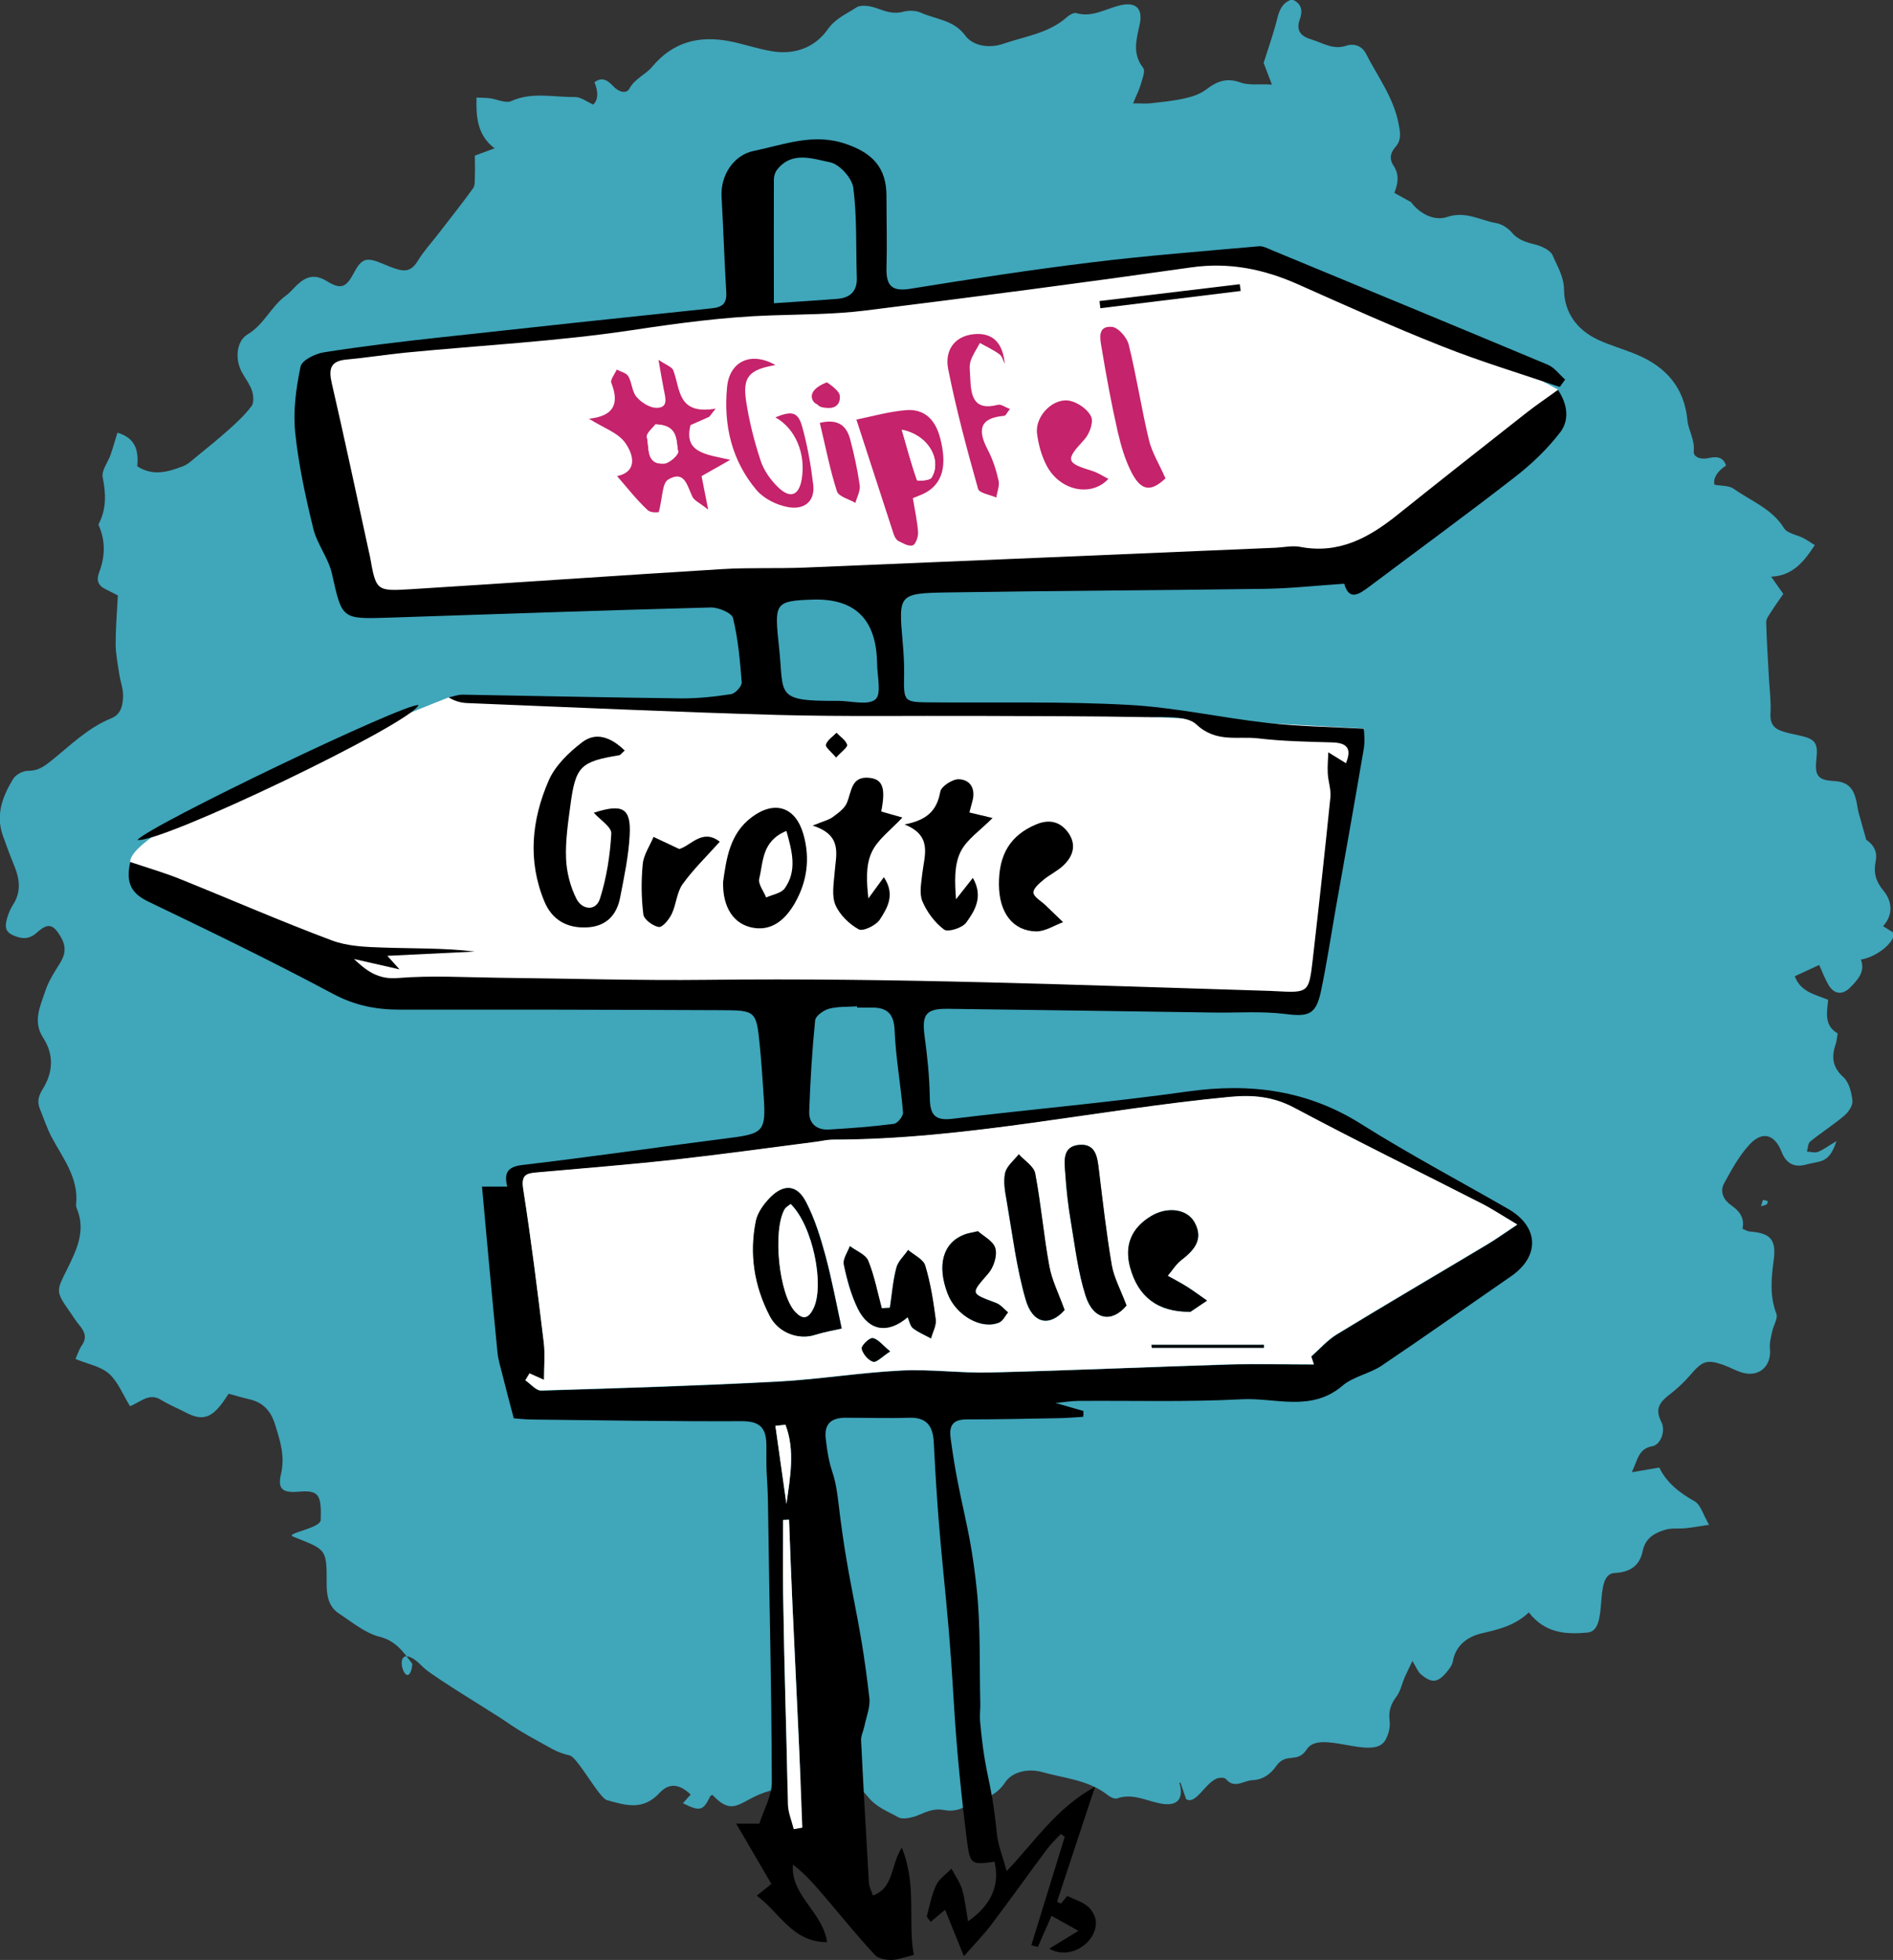
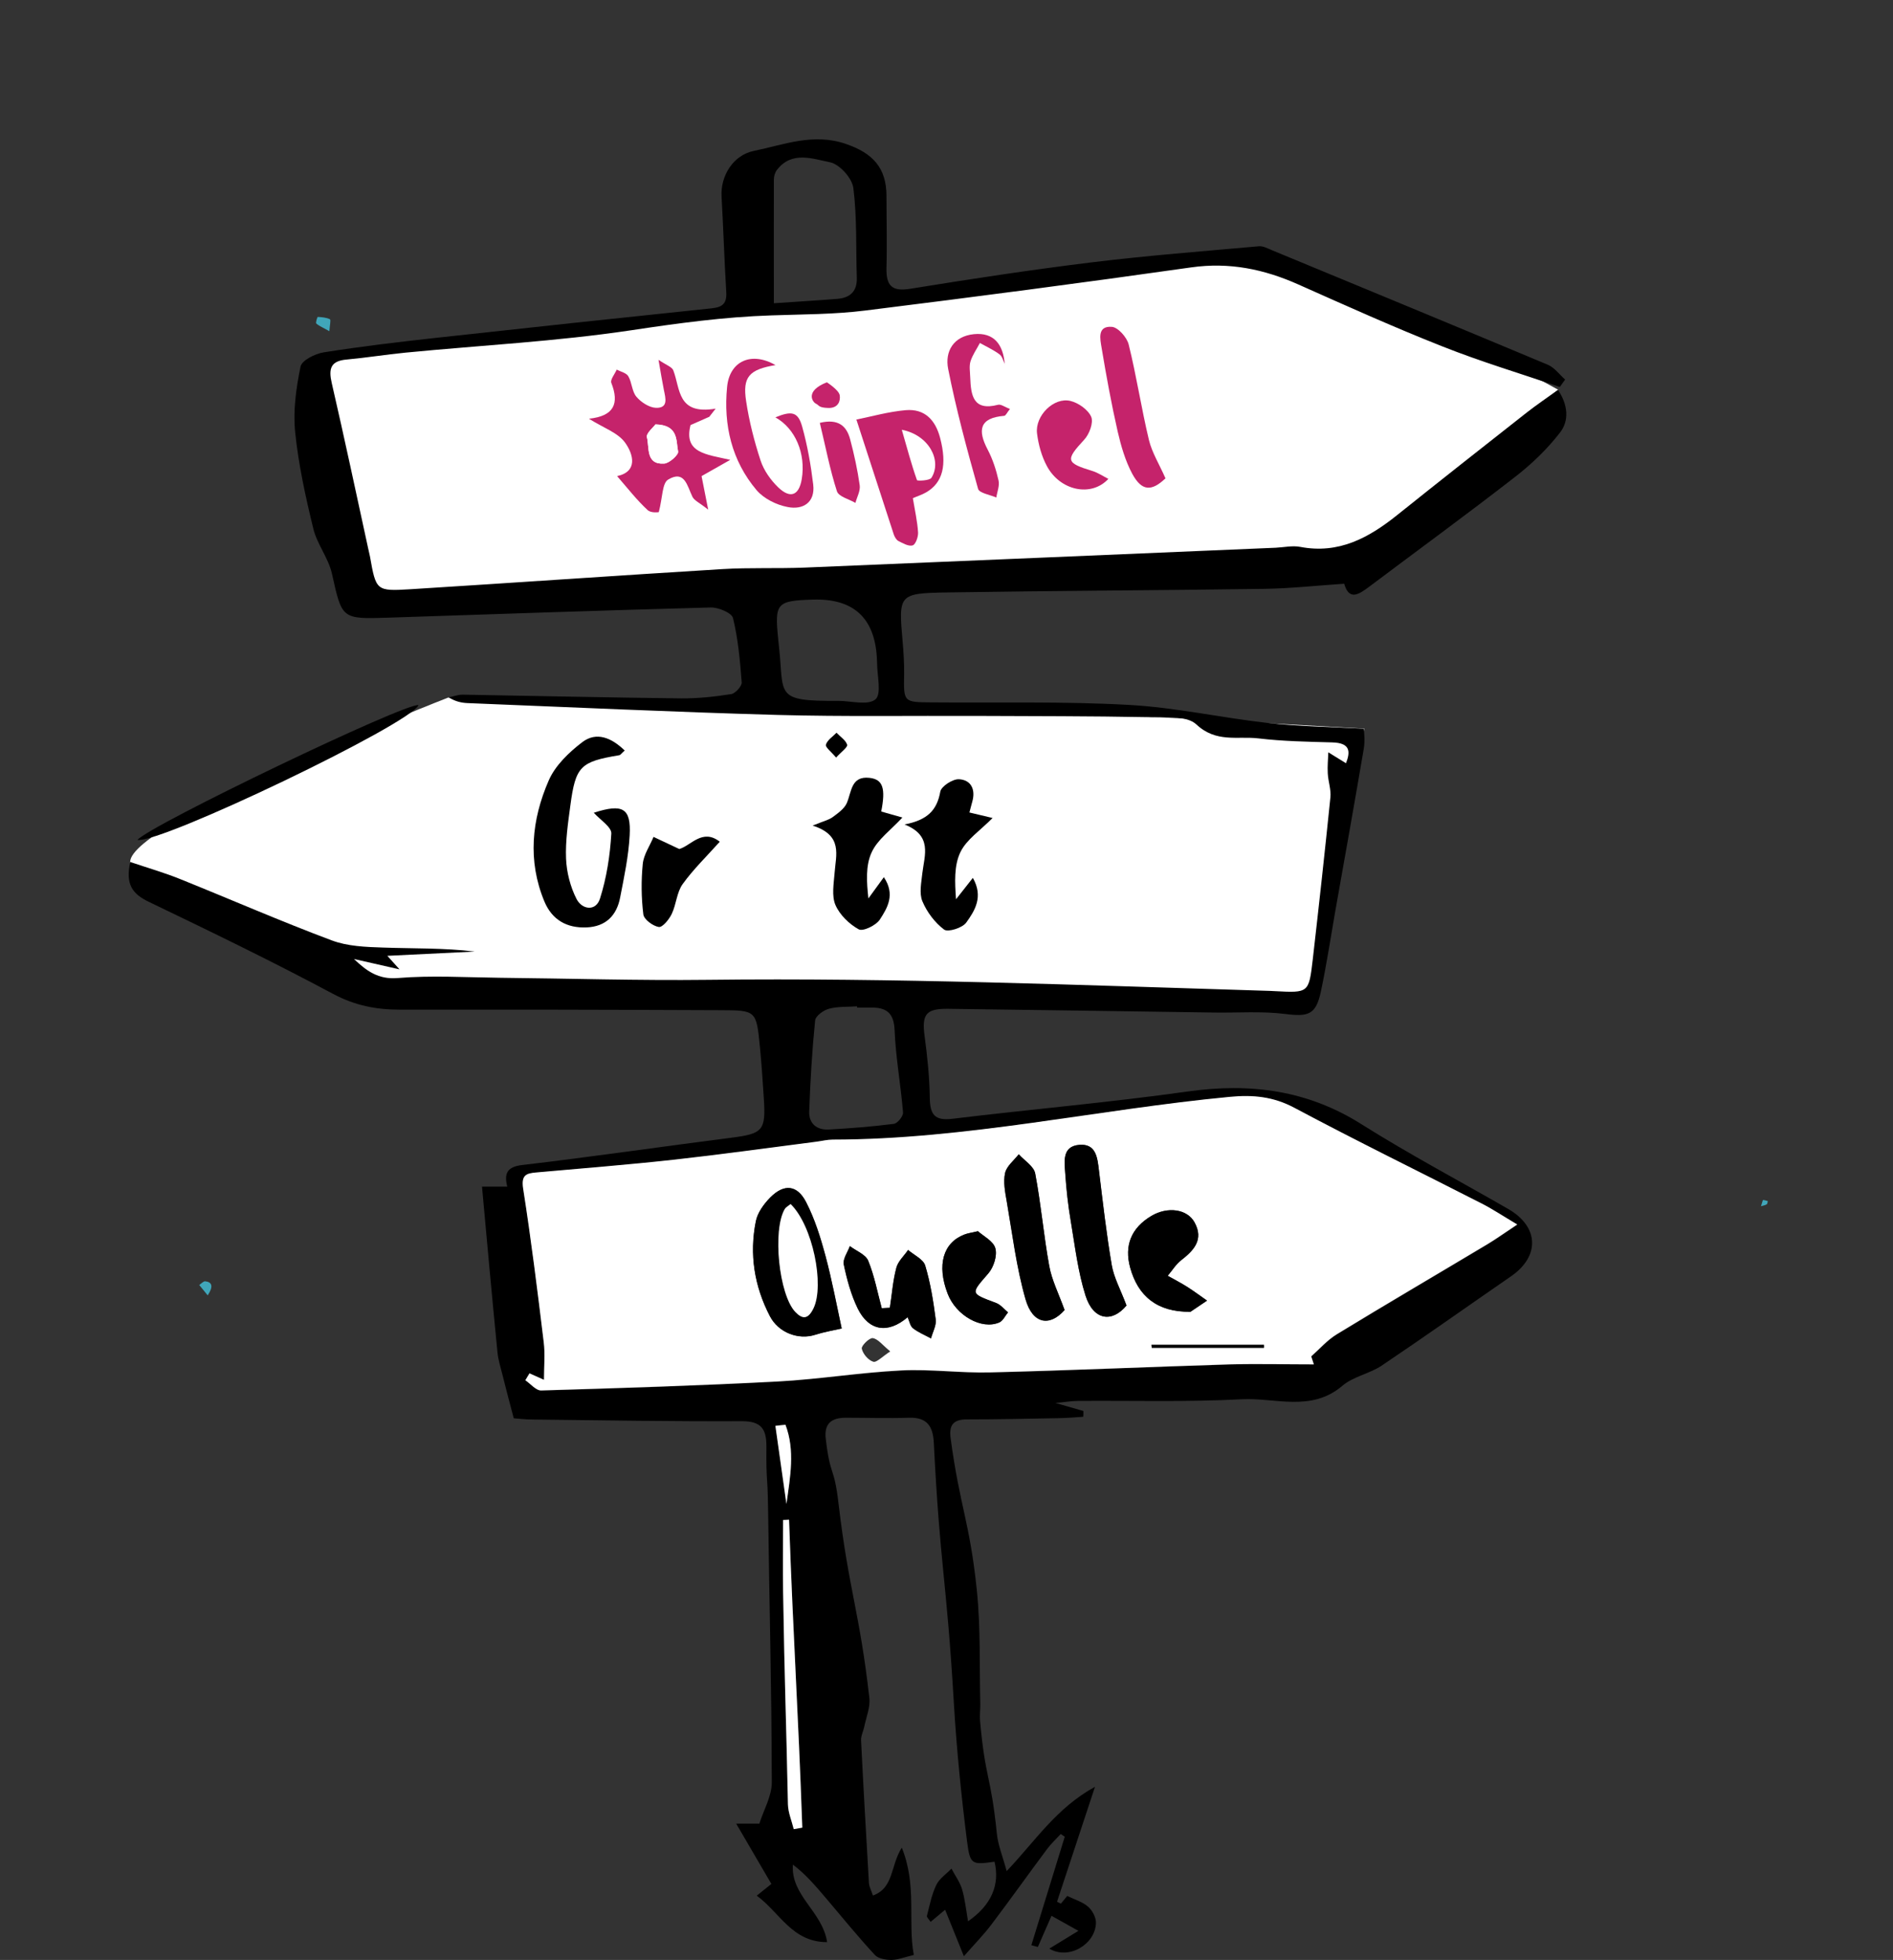
<svg xmlns="http://www.w3.org/2000/svg" id="Ebene_2" data-name="Ebene 2" viewBox="0 0 137.18 142.06">
  <rect x="0" y="0" width="137.18" height="142.06" fill="#333333" stroke="none" />
  <defs>
    <style>      .cls-1 {        fill: #c5236b;      }      .cls-1, .cls-2, .cls-3, .cls-4 {        stroke-width: 0px;      }      .cls-2 {        fill: #40a6ba;      }      .cls-3 {        fill: #000;      }      .cls-4 {        fill: #fff;      }    </style>
  </defs>
  <g id="Ebene_1-2" data-name="Ebene 1">
    <g>
      <g>
-         <path class="cls-2" d="M85.47,129.23c.34,1.17-.16,1.73-1.38,1.49-1.04-.2-2.02-.76-3.14-.37-.18.06-.49-.09-.68-.24-1.39-1.1-3.12-1.21-4.72-1.66-1.02-.29-2.19-.05-2.72.75-.78,1.2-2.04,1.28-3.09,1.84-.36.19-.89.24-1.29.16-.69-.14-1.23.07-1.84.34-.46.2-1.17.38-1.53.17-.74-.42-1.56-.7-2.17-1.46-1.03-1.29-2.53-1.71-4.15-1.34-.99.23-1.95.62-2.93.88-2.2.58-2.57,2.04-4.2.31l-.15.07c-.52,1.08-.74,1.16-1.99.53.2-.22.38-.42.56-.63-.75-.71-1.51-.92-2.25-.12-1.21,1.31-2.46.9-3.81.53-.57-.15-2.13-3.1-2.7-3.24-.42-.1-.85-.24-1.23-.45-1.15-.64-2.33-1.25-3.4-2.01-.76-.53-5.23-3.23-5.92-3.87-.31-.29-.62-.63-1-.79-1.24-.54-.34,2.27.07.91.04-.14.05-.29.07-.43-.64-.85-1.18-1.67-2.39-1.97-1.05-.27-1.98-1.06-2.93-1.68-.8-.52-.9-1.41-.89-2.25.02-2.53-.1-2.37-2.44-3.33-.59-.24,2.02-.59,2.01-1.21,0-.2.01-.4.01-.59-.02-1.3-.31-1.56-1.6-1.45-1.16.1-1.55-.18-1.29-1.27.31-1.3-.06-2.42-.43-3.61-.32-1.02-.9-1.61-1.91-1.83-.47-.11-.94-.25-1.45-.39-.24.35-.42.64-.64.9-.74.9-1.38,1.02-2.43.48-.61-.32-1.26-.58-1.84-.94-.87-.54-1.48.18-2.24.46-.51-.82-.86-1.76-1.52-2.35-.61-.54-1.55-.7-2.43-1.07.19-.43.27-.71.43-.94.4-.54.28-.99-.12-1.47-.32-.38-.57-.81-.86-1.21-.93-1.32-.78-1.42-.05-2.9.63-1.28,1.33-2.67.76-4.22-.05-.14-.13-.29-.12-.43.22-1.94-.95-3.36-1.78-4.93-.34-.65-.57-1.36-.85-2.05-.2-.5-.09-.92.2-1.39.77-1.22.85-2.51.04-3.75-.77-1.19-.19-2.31.17-3.4.24-.74.7-1.42,1.11-2.09.37-.62.37-1.2,0-1.82-.54-.91-.91-1.04-1.72-.31-.49.44-.93.49-1.48.3-.75-.26-.91-.56-.68-1.36.1-.33.23-.66.42-.95.6-.92.49-1.85.1-2.81-.3-.73-.58-1.48-.84-2.22-.53-1.5-.01-2.84.75-4.09.19-.32.72-.6,1.1-.59.73,0,1.18-.34,1.7-.76,1.37-1.1,2.63-2.37,4.32-3.05.72-.29.83-.97.85-1.61.01-.53-.2-1.06-.28-1.6-.11-.73-.26-1.46-.26-2.19,0-1.17.1-2.33.16-3.5-.38-.2-.64-.33-.9-.46-.55-.26-.67-.67-.45-1.23.42-1.11.46-2.22-.01-3.33-.02-.05-.06-.11-.04-.14.58-1.1.54-2.21.3-3.41-.1-.49.39-1.09.58-1.65.17-.5.31-1.01.49-1.58,1.41.42,1.52,1.42,1.44,2.44,1.15.74,2.23.4,3.29,0,.35-.13.65-.41.95-.66.81-.66,1.63-1.32,2.41-2.02.58-.52,1.17-1.07,1.63-1.69.18-.25.14-.77.03-1.11-.15-.46-.47-.87-.71-1.3-.53-.92-.46-2.28.4-2.79,1.19-.71,1.69-2.02,2.76-2.8.32-.23.57-.55.86-.82.65-.59,1.26-.76,2.12-.23,1.03.64,1.4.44,1.96-.61.55-1.04.9-1.15,2.02-.68.41.17.82.35,1.25.46.59.15,1-.05,1.34-.62.43-.71,1-1.33,1.51-1.99.84-1.09,1.7-2.17,2.51-3.29.15-.21.12-.56.13-.85.02-.49,0-.97,0-1.52.44-.16.85-.32,1.43-.53-1.23-.93-1.35-2.21-1.31-3.68.32.02.64.01.95.05.54.07,1.17.39,1.58.2,1.52-.68,3.08-.26,4.61-.29.42,0,.85.34,1.32.55q.53-.51.09-1.62c.58-.44.99-.1,1.38.31.36.38.92.57,1.15.15.4-.73,1.16-1,1.64-1.57,1.52-1.83,3.45-2.3,5.68-1.85,1,.2,1.97.54,2.98.71,1.65.28,3.12-.24,4.07-1.58.56-.8,1.37-1.12,2.08-1.59.35-.23,1.07-.1,1.54.08.62.23,1.18.41,1.86.23.4-.11.93-.09,1.3.08,1.08.49,2.34.5,3.19,1.65.57.77,1.76.94,2.76.59,1.58-.54,3.3-.76,4.62-1.94.17-.15.48-.33.66-.28,1.14.33,2.09-.29,3.12-.55,1.21-.31,1.74.22,1.47,1.41-.24,1.08-.53,2.1.26,3.11.18.23-.07.81-.18,1.22-.11.39-.31.76-.55,1.35.59,0,.92.03,1.24,0,.84-.1,1.68-.17,2.5-.36.55-.12,1.14-.32,1.58-.66.77-.59,1.47-.85,2.46-.49.61.22,1.34.1,2.28.15-.27-.72-.48-1.27-.6-1.57.39-1.23.75-2.24,1-3.27.16-.62.39-1.11,1.05-1.33.73.28.79.85.57,1.45-.31.85.14,1.24.82,1.44.83.25,1.59.79,2.56.46.52-.18,1.12,0,1.41.57.85,1.67,2.01,3.19,2.37,5.09.12.61.23,1.16-.22,1.67-.36.41-.48.86-.15,1.36.43.65.34,1.29.06,1.98l1.21.67c.63.85,1.7,1.39,2.61,1.08,1.35-.46,2.4.24,3.56.44.4.07.85.35,1.12.67.46.54,1.01.71,1.66.87.49.12,1.15.41,1.32.81.33.79.81,1.51.82,2.49.02,1.65.94,2.9,2.45,3.61.92.43,1.92.7,2.86,1.1,2.09.89,3.41,2.38,3.63,4.74.07.74.54,1.39.46,2.22-.05.47.52.64,1.03.53.54-.12,1.08-.16,1.31.53q-.99.67-.84,1.39c.5.1,1.05.05,1.4.3,1.25.89,2.76,1.43,3.64,2.85.24.39.94.48,1.42.73.28.15.54.33.81.5-.8,1.23-1.62,2.22-3.16,2.29.36.51.61.86.88,1.25-.31.45-.6.84-.86,1.26-.15.24-.38.52-.38.77.03,1.38.13,2.75.2,4.13.05.83.16,1.67.11,2.49-.04.66.18,1.06.76,1.27.42.15.86.24,1.29.33,1.19.25,1.41.54,1.28,1.7-.13,1.18.06,1.55,1.27,1.61,1.01.05,1.41.54,1.61,1.39.09.39.12.79.25,1.16l.48,1.71c.56.37.81.88.69,1.52-.17.83-.03,1.46.56,2.17.58.7.77,1.69-.03,2.57.32.2.55.35.78.49.07.68-1.23,1.75-2.39,1.93.34.89-.24,1.48-.78,2.03-.57.58-1.19.48-1.58-.22-.24-.41-.41-.86-.66-1.42-.65.3-1.17.54-1.77.82.44,1.16,1.47,1.31,2.42,1.71-.09.89-.31,1.87.69,2.43-.06.32-.07.57-.15.8-.31.92-.23,1.66.57,2.38.41.38.59,1.12.65,1.72.03.34-.3.82-.6,1.07-.79.67-1.66,1.22-2.46,1.87-.17.13-.16.48-.24.73.27.01.57.11.8.02.37-.14.7-.4,1.34-.78-.31.96-.66,1.35-1.29,1.5-.29.07-.58.11-.87.19q-1.31.38-1.81-.9c-.5-1.28-1.39-1.56-2.33-.54-.76.82-1.31,1.84-1.85,2.83-.32.6-.01,1.2.51,1.56.63.43,1,.95.83,1.71.24.1.37.19.51.2,1.47.11,1.95.54,1.76,2.03-.18,1.35-.31,2.63.19,3.94.12.33-.21.83-.3,1.25-.09.42-.21.85-.17,1.27.13,1.25-.76,2.08-1.97,1.75-.47-.13-.91-.39-1.38-.56-1.22-.43-1.54-.3-2.4.7-.45.52-.96,1.01-1.51,1.43-.71.54-1.1,1.03-.61,1.99.33.64-.04,1.65-.64,1.76-1.04.19-1.06.99-1.5,1.89.78-.13,1.33-.23,1.99-.34.54,1.11,1.48,1.84,2.57,2.45.43.24.6.95,1.04,1.7-.73.11-1.22.2-1.72.25-.49.05-1.01-.03-1.46.11-.77.23-1.44.6-1.63,1.54-.21,1.04-.89,1.54-2.02,1.59-1.63.07-.35,4.16-1.97,4.32-1.58.15-3.09.05-4.26-1.46-1.02.96-2.18,1.23-3.39,1.51-1,.23-1.91.83-2.12,2.05-.05.27-.25.53-.44.76-.66.79-1.09.83-1.88.16-.21-.18-.32-.49-.61-.96-.3.64-.44.92-.57,1.21-.19.45-.29.97-.57,1.35-.42.55-.6,1.07-.51,1.78.06.45-.08,1-.31,1.4-.89,1.54-4.73-.83-5.69.66-.7,1.08-1.48.17-2.22,1.22-.42.6-.98.99-1.73,1.02-.64.03-1.3.66-1.92-.09-.1-.12-.49-.1-.68-.02-.86.38-1.51,1.92-2.2,1.48l-.41-1.2Z" />
        <path class="cls-2" d="M23.86,24c-.43-.24-.72-.36-.94-.55-.06-.05.07-.48.11-.48.3.02.62.04.88.17.08.04-.01.41-.04.86Z" />
        <path class="cls-2" d="M15.05,93.89l-.61-.75c.14-.1.3-.28.43-.27.49.05.62.36.18,1.02Z" />
        <path class="cls-2" d="M127.61,87.44c.1-.31.13-.46.15-.46.12,0,.23.05.35.08-.03.08-.03.2-.08.23-.11.07-.25.09-.42.14Z" />
      </g>
      <path class="cls-4" d="M22.75,26.72c.64-1.17,10.06-1.92,10.06-1.92l57.1-6.04,21.84,8.85,1.17.64-15.38,12.68-44.62,1.46-25.88,1.02-4.3-16.7Z" />
      <path class="cls-4" d="M32.49,50.56l51.54,1.43,14.84.82-4.32,20.13-65.62-.83s-19.5-7.07-19.5-9.63c0-2.92,23.05-11.92,23.05-11.92Z" />
      <g>
        <path class="cls-3" d="M112.98,28.03c-2.82-.96-5.68-1.82-8.45-2.92-3.52-1.39-6.98-2.95-10.44-4.49-2.49-1.11-5-1.63-7.76-1.24-7.87,1.12-15.75,2.15-23.64,3.13-2.25.28-4.53.27-6.8.35-3.41.11-6.77.57-10.16,1.08-5.41.81-10.9,1.09-16.35,1.62-1.42.14-2.84.37-4.26.5-1.16.1-1.32.66-1.08,1.7.92,3.99,1.77,7.99,2.64,11.99.04.19.09.38.13.58.44,2.48.45,2.53,2.91,2.38,7.54-.47,15.08-1,22.62-1.46,1.98-.12,3.98-.03,5.97-.11,11.38-.47,22.77-.96,34.15-1.44.59-.03,1.21-.17,1.77-.06,2.78.53,4.95-.65,7.01-2.3,3.12-2.5,6.26-4.97,9.4-7.44.69-.54,1.43-1.04,2.26-1.64.73,1.08.82,2.22.16,3.08-.94,1.22-2.09,2.32-3.31,3.26-3.46,2.69-7.01,5.28-10.52,7.92-.75.56-1.46,1.05-1.82-.21-1.98.13-3.86.34-5.75.37-7.65.11-15.31.14-22.97.26-3.58.06-3.58.12-3.28,3.56.07.79.12,1.58.11,2.37-.04,2.03-.05,2.03,2.03,2.04,4.74.04,9.49-.08,14.22.18,3.37.18,6.71.93,10.08,1.31,2.22.25,4.46.28,6.99.42,0,.22.09.85-.01,1.44-.67,3.94-1.37,7.87-2.07,11.8-.34,1.94-.63,3.88-1.04,5.81-.36,1.69-.91,1.84-2.62,1.62-1.69-.21-3.43-.07-5.15-.1-6.42-.09-12.84-.19-19.26-.27-1.6-.02-1.89.42-1.69,1.95.2,1.49.36,3,.38,4.51.02,1.21.35,1.67,1.65,1.51,5.68-.69,11.39-1.18,17.06-1.98,4.52-.63,8.66-.1,12.58,2.38,3.46,2.18,7.09,4.1,10.63,6.14,2.23,1.29,2.3,3.42.21,4.87-3.13,2.16-6.23,4.36-9.38,6.48-.88.59-2.07.79-2.86,1.47-2.26,1.92-4.87.84-7.29.97-3.94.21-7.9.09-11.85.12-.49,0-.98.09-1.64.15.77.22,1.4.4,2.02.58,0,.14,0,.28-.01.42-.59.04-1.17.09-1.76.1-2.22.04-4.44.09-6.67.09-.99,0-1.31.41-1.18,1.37.66,4.94,1.39,6.07,1.9,11.03.28,2.73.18,5.51.25,8.26,0,.39-.05.79-.02,1.18.39,4.31.78,3.88,1.22,8.19.08.81.41,1.6.71,2.71,2.07-2.17,3.58-4.56,6.4-6.11-1.01,3.05-1.88,5.69-2.75,8.33.09.05.19.09.28.14.19-.23.39-.47.46-.56.55.27,1.11.43,1.51.78.31.27.58.78.57,1.17-.03,1.54-1.96,2.72-3.38,1.87.75-.46,1.4-.86,2.11-1.29-.7-.39-1.29-.72-1.95-1.09-.3.67-.64,1.47-.99,2.26-.16-.04-.31-.09-.47-.13.81-2.62,1.61-5.24,2.42-7.86-.1-.07-.19-.13-.29-.2-.33.36-.7.7-.99,1.09-1.36,1.82-2.67,3.67-4.04,5.48-.55.73-1.2,1.39-1.99,2.29-.42-1.03-.86-2.14-1.36-3.37-.41.34-.71.59-1.05.88-.13-.2-.29-.34-.27-.43.2-.76.34-1.54.68-2.24.22-.47.73-.8,1.1-1.19.26.5.61.97.77,1.5.21.72.29,1.49.43,2.32,1.71-1.18,2.32-2.67,1.92-4.32-1.6.22-1.77.24-1.98-1.4-.43-3.37-.77-6.77-.97-10.16-.54-9.12-.99-9.69-1.45-18.82-.06-1.18-.49-1.84-1.79-1.8-1.53.05-3.06,0-4.59,0-1.01,0-1.58.4-1.45,1.52.33,2.84.6,1.89.93,4.73.74,6.27,1.52,7.79,2.23,14.06.08.67-.23,1.39-.37,2.09-.07.33-.25.67-.23.99.17,3.45.37,6.9.57,10.34.02.27.17.54.29.9,1.53-.56,1.25-2.13,2.09-3.47,1.12,2.76.42,5.36.87,7.78-.65.15-1.13.35-1.61.36-.41,0-.96-.09-1.21-.36-1.24-1.34-2.39-2.76-3.57-4.15-.72-.84-1.43-1.69-2.37-2.4-.17,2.25,2.14,3.39,2.48,5.62-2.54,0-3.42-2.14-5.1-3.37.46-.37.77-.62,1.06-.85-.81-1.39-1.6-2.75-2.55-4.37h1.68c.31-.99.9-1.99.9-2.99-.03-8.2-.16-11.64-.27-19.84-.04-2.76-.14-1.73-.12-4.49.01-1.3-.39-1.85-1.77-1.85-5.04.02-10.08-.06-15.11-.12-.62,0-1.25-.08-1.43-.09-.33-1.26-.59-2.23-.83-3.2-.13-.53-.3-1.05-.35-1.59-.39-3.96-.75-7.92-1.12-12h1.83c-.23-.94-.04-1.44,1.1-1.57,5.04-.59,10.07-1.33,15.1-1.97,2.33-.3,2.55-.51,2.39-2.89-.08-1.23-.16-2.46-.28-3.69-.26-2.66-.27-2.66-2.88-2.67-4.3-.02-8.59-.03-12.89-.04-3.45,0-6.91,0-10.36,0-1.68,0-3.23-.3-4.8-1.14-4.39-2.35-8.88-4.52-13.37-6.68-1.16-.56-1.7-1.26-1.33-2.88,1.24.42,2.47.77,3.65,1.25,3.65,1.47,7.26,3.05,10.95,4.43,1.14.43,2.46.48,3.71.52,2.21.08,4.43.02,6.65.29-2.04.1-4.08.2-6.33.31.33.37.5.56.88.98-1.28-.29-2.29-.52-3.3-.75.9.85,1.75,1.5,3.17,1.38,2.44-.2,4.9-.05,7.36-.02,5.04.05,10.08.21,15.11.15,13.47-.16,26.92.38,40.37.79.25,0,.49.02.74.03,2.43.13,2.45.13,2.73-2.28.45-3.92.88-7.83,1.28-11.76.06-.57-.16-1.15-.19-1.74-.03-.51.02-1.02.04-1.53.4.25.8.49,1.28.79.33-.85.32-1.48-1.02-1.51-1.78-.05-3.56-.08-5.32-.29-1.5-.18-3.06.34-4.5-1.01-.73-.68-2.36-.51-3.58-.53-4.1-.08-8.2-.07-12.3-.09-4.82-.02-9.65.06-14.47-.07-7.5-.21-14.99-.56-22.49-.86-.44-.02-.87-.12-1.34-.41.33-.07.66-.2,1-.2,5.28.09,10.55.21,15.83.27,1.21.01,2.44-.12,3.64-.31.3-.05.78-.58.76-.85-.12-1.56-.26-3.14-.63-4.66-.09-.38-1.06-.78-1.61-.77-7.8.21-15.6.48-23.39.74-3.39.11-3.33.09-4.07-3.21-.26-1.13-1.08-2.13-1.35-3.26-.56-2.3-1.07-4.63-1.31-6.97-.16-1.57.07-3.21.39-4.76.09-.45,1.05-.93,1.67-1.03,2.73-.43,5.48-.76,8.22-1.06,6.62-.73,13.25-1.44,19.88-2.13.81-.08,1.13-.35,1.08-1.18-.14-2.3-.21-4.61-.34-6.91-.09-1.5.83-3.01,2.33-3.32,2.19-.45,4.32-1.32,6.67-.51,1.94.66,2.95,1.72,2.95,3.78,0,1.73.05,3.46,0,5.19-.03,1.27.35,1.76,1.73,1.53,4.38-.71,8.78-1.38,13.19-1.92,4.01-.49,8.04-.8,12.07-1.16.31-.03.66.17.98.3,6.65,2.75,13.3,5.5,19.94,8.28.49.2.85.71,1.27,1.08-.12.17-.25.34-.37.52ZM109.94,88.76c-1.06-.63-1.79-1.11-2.56-1.51-4.52-2.31-9.08-4.54-13.56-6.93-1.53-.82-3.02-.96-4.68-.8-9.61.91-19.09,3.09-28.79,3.1-.39,0-.78.1-1.17.15-3.43.44-6.85.92-10.28,1.3-3.33.37-6.68.63-10.02.93-.74.07-1.11.2-.96,1.17.58,3.69,1.04,7.41,1.49,11.12.1.85.02,1.73.02,2.74-.46-.21-.75-.34-1.05-.47-.1.17-.2.34-.3.5.38.26.77.75,1.15.74,5.71-.17,11.43-.35,17.14-.65,2.98-.16,5.94-.65,8.93-.8,2.16-.11,4.34.2,6.51.14,5.77-.15,11.54-.41,17.3-.58,2.04-.06,4.08,0,6.11,0-.06-.19-.13-.39-.19-.58.61-.54,1.17-1.18,1.85-1.6,3.62-2.21,7.28-4.35,10.92-6.53.62-.37,1.21-.8,2.15-1.42ZM56.07,21.98c1.71-.12,3.17-.2,4.63-.32.92-.08,1.43-.56,1.39-1.55-.07-2.16.02-4.34-.25-6.48-.09-.72-1.01-1.74-1.7-1.87-1.25-.25-2.77-.84-3.84.56-.14.18-.22.46-.22.69-.01,2.9,0,5.8,0,8.98ZM62.11,73.04s0-.06,0-.1c-.68.05-1.39,0-2.05.18-.39.11-.96.52-.99.84-.22,2.19-.35,4.39-.43,6.6-.03.89.56,1.36,1.43,1.31,1.57-.09,3.14-.21,4.7-.41.27-.03.69-.56.67-.82-.16-1.99-.53-3.97-.61-5.96-.05-1.26-.59-1.66-1.7-1.65-.34,0-.69,0-1.03,0ZM60.74,50.8c.93,0,2.16.35,2.7-.11.46-.39.12-1.72.12-2.63,0-.15-.02-.3-.02-.44q-.27-4.29-4.62-4.16c-2.64.08-2.79.25-2.53,2.83.02.2.04.39.06.59.39,3.51-.38,3.95,4.28,3.92ZM57.18,110.15c-.14,0-.29.01-.43.02,0,1.75-.02,3.51,0,5.26.1,6.71.21,8.66.35,15.37.01.6.27,1.19.42,1.78.21-.04.41-.07.62-.11-.32-9.02-.64-13.3-.96-22.32ZM56.92,103.27c-.24.03-.48.06-.73.08.27,1.89.53,3.77.8,5.66.27-1.94.64-3.88-.07-5.74Z" />
        <path class="cls-3" d="M45.28,54.39c-.26.23-.32.34-.41.35-2.81.47-3.16.79-3.54,3.66-.17,1.27-.36,2.56-.31,3.83.04.99.31,2.05.76,2.93.4.78,1.4.92,1.7-.03.48-1.51.73-3.13.82-4.71.03-.47-.8-.99-1.27-1.51,2.1-.68,2.71-.34,2.6,1.64-.08,1.51-.4,3.01-.69,4.5-.25,1.31-1.04,2.11-2.43,2.17-1.43.06-2.5-.54-3.06-1.88-1.23-2.96-.92-5.93.31-8.76.47-1.09,1.47-2.05,2.44-2.79,1.02-.77,2.1-.33,3.06.6Z" />
        <path class="cls-1" d="M44.72,34.51c1.52-.33,1.18-1.58.59-2.41-.52-.74-1.59-1.09-2.63-1.75,1.82-.19,2.21-1.1,1.62-2.6-.09-.23.25-.63.39-.96.29.15.7.24.84.48.27.46.26,1.1.59,1.49.33.39.92.78,1.41.8.92.03.7-.7.58-1.29-.12-.6-.22-1.21-.39-2.19.59.4.98.52,1.07.76.52,1.34.27,3.25,3.07,2.78-.15.2-.31.4-.46.59-.45.2-.91.4-1.36.6-.51,2.02,1.12,2.12,2.88,2.52-.97.55-1.48.84-2.08,1.18.12.63.25,1.28.48,2.43-.61-.49-1-.65-1.14-.93-.38-.78-.56-1.97-1.76-1.25-.44.26-.4,1.3-.68,2.36,0,0-.55.09-.81-.15-.77-.71-1.42-1.55-2.21-2.46ZM47.5,30.76c-.15.21-.69.65-.62.93.19.75-.1,2,1.25,1.91.37-.02,1.05-.64,1.01-.87-.16-.77.06-1.92-1.64-1.97Z" />
        <path class="cls-3" d="M65.4,59.25c-.84.91-1.8,1.59-2.23,2.52-.45.96-.37,2.16-.24,3.35.34-.47.68-.94,1.12-1.54.85,1.26.25,2.24-.29,3.07-.27.42-1.22.88-1.53.71-.69-.38-1.38-1.05-1.69-1.77-.28-.66-.12-1.54-.06-2.31.09-1.31.63-2.73-1.59-3.44.81-.33,1.18-.41,1.46-.62.38-.28.83-.6,1.01-1,.36-.82.3-1.99,1.65-1.84.98.11,1.18.77.85,2.44.47.13.95.27,1.55.44Z" />
        <path class="cls-3" d="M65.54,59.76c1.68-.32,2.36-1.04,2.6-2.38.07-.39.91-.93,1.36-.9.86.05,1.21.73.96,1.62-.07.23-.12.47-.21.79.52.12.99.24,1.68.4-.9.91-1.89,1.56-2.33,2.47-.47.97-.41,2.19-.32,3.42.37-.47.75-.95,1.22-1.55.78,1.37.14,2.38-.48,3.24-.28.39-1.32.71-1.6.51-.67-.5-1.25-1.27-1.58-2.06-.24-.58-.07-1.36,0-2.04.16-1.32.74-2.72-1.31-3.53Z" />
-         <path class="cls-3" d="M52.4,63.92c.24-1.65.46-3.49,2.09-4.7,1.67-1.24,3.17-.72,3.73,1.25.5,1.75.27,3.43-.62,4.99-.64,1.11-1.57,2-2.94,1.8-1.5-.22-2.3-1.5-2.26-3.34ZM56.98,60.23c-1.79.74-1.66,2.24-1.96,3.45-.1.39.32.91.5,1.37.46-.21,1.08-.3,1.34-.65.91-1.28.56-2.64.13-4.17Z" />
        <path class="cls-1" d="M66.15,36.1c.16.95.33,1.71.38,2.49.02.32-.18.87-.39.94-.29.09-.71-.15-1.04-.32-.15-.08-.27-.3-.33-.47-.91-2.79-1.82-5.58-2.71-8.33,1.1-.22,2.32-.57,3.57-.68,1.38-.12,2.16.71,2.5,2.02.51,1.95.2,3.24-1.02,3.94-.29.17-.62.27-.96.42ZM65.35,31.15c.39,1.35.7,2.52,1.1,3.65.02.07.92.04,1.05-.17.78-1.24-.18-3.1-2.15-3.48Z" />
-         <path class="cls-3" d="M72.39,64.12c-.02-2.2.84-3.57,2.66-4.35.95-.41,1.76-.25,2.36.58.62.87.36,1.71-.35,2.38-.42.4-.98.66-1.43,1.03-.31.26-.76.64-.74.94.02.31.53.59.83.87.44.42.88.84,1.32,1.27-.65.24-1.31.68-1.96.67-1.7-.04-2.68-1.37-2.69-3.4Z" />
        <path class="cls-1" d="M84.46,34.67c-1,.95-1.71.96-2.41-.33-.5-.94-.81-2-1.05-3.04-.46-2.02-.83-4.05-1.17-6.09-.1-.62-.34-1.6.74-1.52.45.03,1.09.76,1.22,1.27.57,2.29.92,4.64,1.47,6.93.22.91.74,1.74,1.2,2.78Z" />
        <path class="cls-1" d="M56.21,26.46c-1.93.32-2.41.86-2.14,2.62.22,1.46.59,2.91,1.05,4.31.24.72.73,1.41,1.28,1.94.88.84,1.5.58,1.7-.6.31-1.86-.47-3.68-1.91-4.48,1.19-.49,1.64-.4,1.94.67.38,1.36.63,2.78.8,4.19.16,1.32-.75,1.86-1.85,1.64-.81-.15-1.73-.61-2.25-1.22-1.81-2.14-2.41-4.73-2.14-7.48.18-1.88,1.76-2.6,3.52-1.58Z" />
        <path class="cls-1" d="M72.83,26.42c-.13-.25-.19-.58-.39-.73-.44-.33-.95-.56-1.43-.83-.23.44-.53.86-.68,1.33-.11.36-.03.78-.02,1.18.05,1.28.21,2.44,2.01,1.97.22-.06.5.17.87.3-.2.24-.3.49-.42.5-1.8.15-1.94,1.04-1.19,2.46.36.69.61,1.46.78,2.22.09.38-.1.83-.16,1.24-.46-.2-1.23-.32-1.32-.62-.81-2.88-1.59-5.77-2.17-8.7-.25-1.26.38-2.37,1.87-2.52,1.45-.14,2.12.75,2.23,2.18Z" />
        <path class="cls-3" d="M9.96,60.88c.88-1.06,19.51-10,20.37-9.77-.62,1.38-18.62,10.02-20.37,9.77Z" />
        <path class="cls-3" d="M49.22,61.54c.84-.23,1.68-1.52,2.94-.53-.95,1.06-1.92,2-2.69,3.07-.43.6-.46,1.47-.79,2.16-.19.4-.67.99-.94.95-.43-.07-1.08-.55-1.12-.92-.15-1.21-.16-2.45-.04-3.66.07-.67.51-1.3.78-1.95.58.27,1.17.55,1.87.88Z" />
        <path class="cls-1" d="M80.32,34.71c-1.25,1.35-3.5.85-4.45-.92-.39-.72-.62-1.57-.72-2.38-.15-1.28,1.22-2.64,2.42-2.35.58.14,1.29.64,1.51,1.16.17.42-.14,1.26-.52,1.66-1.36,1.47-1.33,1.67.61,2.26.39.12.74.36,1.15.57Z" />
        <path class="cls-1" d="M59.41,30.65c1.36-.33,1.95.25,2.2,1.2.29,1.09.53,2.2.69,3.32.06.41-.2.86-.31,1.28-.46-.27-1.21-.45-1.34-.84-.51-1.58-.82-3.22-1.24-4.96Z" />
-         <path class="cls-3" d="M89.91,21.09c-3.39.42-6.78.83-10.17,1.25-.02-.17-.04-.34-.06-.52,3.39-.41,6.77-.81,10.16-1.22l.07.49Z" />
+         <path class="cls-3" d="M89.91,21.09l.07.49Z" />
        <path class="cls-3" d="M60.59,54.91c-.35-.42-.79-.75-.74-.93.1-.34.5-.59.77-.87.27.29.67.54.77.87.05.18-.42.51-.8.93Z" />
        <path class="cls-4" d="M109.94,88.76c-.94.62-1.53,1.05-2.15,1.42-3.64,2.18-7.3,4.32-10.92,6.53-.69.42-1.24,1.06-1.85,1.6.06.19.13.39.19.58-2.04,0-4.08-.05-6.11,0-5.77.18-11.53.44-17.3.58-2.17.06-4.35-.25-6.51-.14-2.98.15-5.94.64-8.93.8-5.71.3-11.42.48-17.14.65-.38.01-.77-.48-1.15-.74.1-.17.2-.34.3-.5.29.13.59.27,1.05.47,0-1.01.09-1.88-.02-2.74-.45-3.71-.91-7.42-1.49-11.12-.15-.98.22-1.11.96-1.17,3.34-.3,6.68-.56,10.02-.93,3.43-.38,6.85-.86,10.28-1.3.39-.05.78-.15,1.17-.15,9.71-.01,19.18-2.19,28.79-3.1,1.67-.16,3.15-.02,4.68.8,4.48,2.39,9.04,4.62,13.56,6.93.77.39,1.5.88,2.56,1.51ZM61,96.29c-.36-1.66-.7-3.49-1.18-5.28-.35-1.32-.77-2.65-1.39-3.86-.65-1.28-1.61-1.36-2.61-.35-.46.47-.92,1.1-1.04,1.72-.48,2.39-.11,4.71,1.02,6.88.62,1.19,2.07,1.73,3.27,1.35.67-.22,1.37-.33,1.94-.46ZM81.63,94.63c-.43-1.15-.91-2.01-1.07-2.92-.39-2.28-.65-4.58-.93-6.88-.11-.92-.21-1.94-1.41-1.85-1.27.1-1.08,1.21-1.03,2.07.08,1.18.21,2.36.41,3.52.3,1.79.52,3.62,1.06,5.34.58,1.82,1.94,1.96,2.96.72ZM77.14,94.96c-.44-1.22-.93-2.18-1.11-3.19-.4-2.22-.59-4.49-1.02-6.71-.1-.52-.78-.93-1.19-1.39-.35.45-.88.86-.99,1.36-.14.64,0,1.37.12,2.05.41,2.37.7,4.78,1.36,7.09.53,1.84,1.78,1.99,2.82.8ZM86.27,95.08c.16-.11.68-.46,1.2-.81-.47-.33-.93-.67-1.41-.98-.46-.29-.96-.55-1.44-.82.32-.38.59-.83.98-1.13.93-.72,1.64-1.5.97-2.73-.54-.99-1.97-1.17-3.13-.48-1.46.87-1.98,2.14-1.54,3.75.57,2.07,1.95,3.23,4.37,3.2ZM65.77,95.48c.13.28.18.63.38.79.39.31.87.5,1.31.74.12-.46.4-.94.34-1.38-.17-1.31-.38-2.64-.76-3.9-.14-.46-.81-.76-1.24-1.13-.29.43-.73.82-.85,1.29-.25.94-.32,1.93-.47,2.9-.2,0-.39.02-.59.03-.31-1.15-.53-2.34-.98-3.44-.19-.46-.87-.71-1.33-1.06-.16.45-.52.94-.44,1.33.23,1.1.53,2.21,1.02,3.21.8,1.62,2.18,1.82,3.6.62ZM70.87,89.24c-.51.12-.76.15-.98.24-1.55.59-2.01,2.21-1.22,4.28.61,1.59,2.47,2.65,3.75,2.09.26-.12.42-.48.63-.73-.29-.23-.54-.56-.87-.68-1.89-.71-1.85-.65-.56-2.14.39-.45.65-1.29.51-1.82-.14-.53-.88-.89-1.26-1.24ZM83.45,97.48c0,.07.01.14.02.21h8.13c0-.07,0-.14,0-.21h-8.14ZM64.51,97.95c-.56-.46-.88-.9-1.26-.96-.24-.04-.84.55-.8.76.08.38.47.84.83.95.24.08.66-.38,1.24-.75Z" />
        <path class="cls-4" d="M57.18,110.15c.32,9.02.64,13.3.96,22.32-.21.04-.41.07-.62.11-.14-.59-.4-1.18-.42-1.78-.14-6.71-.24-8.66-.35-15.37-.03-1.75,0-3.51,0-5.26.14,0,.29-.01.43-.02Z" />
        <path class="cls-4" d="M56.92,103.27c.71,1.86.34,3.8.07,5.74-.27-1.89-.53-3.77-.8-5.66.24-.03.48-.06.73-.08Z" />
        <path class="cls-4" d="M47.5,30.76c1.7.04,1.48,1.2,1.64,1.97.05.23-.63.85-1.01.87-1.35.09-1.06-1.16-1.25-1.91-.07-.28.47-.72.62-.93Z" />
-         <path class="cls-4" d="M65.35,31.15c1.97.39,2.93,2.24,2.15,3.48-.13.21-1.02.24-1.05.17-.4-1.14-.71-2.3-1.1-3.65Z" />
        <path class="cls-3" d="M61,96.29c-.57.13-1.27.25-1.94.46-1.2.39-2.65-.15-3.27-1.35-1.13-2.17-1.5-4.49-1.02-6.88.12-.62.58-1.25,1.04-1.72,1.01-1.02,1.96-.93,2.61.35.62,1.21,1.03,2.54,1.39,3.86.48,1.79.82,3.62,1.18,5.28ZM57.29,87.27c-.2.17-.34.24-.41.35-.9,1.52-.44,6.22.77,7.47.52.54.92.53,1.31-.27.81-1.68-.05-5.98-1.66-7.56Z" />
        <path class="cls-3" d="M81.63,94.63c-1.02,1.24-2.38,1.1-2.96-.72-.55-1.72-.76-3.55-1.06-5.34-.2-1.16-.33-2.34-.41-3.52-.06-.86-.25-1.97,1.03-2.07,1.2-.09,1.3.92,1.41,1.85.28,2.3.54,4.6.93,6.88.16.91.64,1.77,1.07,2.92Z" />
        <path class="cls-3" d="M77.14,94.96c-1.05,1.18-2.3,1.04-2.82-.8-.66-2.3-.95-4.72-1.36-7.09-.12-.68-.26-1.4-.12-2.05.11-.5.64-.91.99-1.36.41.46,1.09.87,1.19,1.39.42,2.22.61,4.49,1.02,6.71.18,1.01.67,1.97,1.11,3.19Z" />
        <path class="cls-3" d="M86.27,95.08c-2.41.03-3.8-1.13-4.37-3.2-.44-1.61.08-2.88,1.54-3.75,1.17-.69,2.6-.51,3.13.48.67,1.23-.04,2.01-.97,2.73-.39.3-.65.75-.98,1.13.48.27.97.52,1.44.82.48.31.94.65,1.41.98-.52.35-1.04.7-1.2.81Z" />
        <path class="cls-3" d="M65.77,95.48c-1.42,1.21-2.79,1-3.6-.62-.49-1-.79-2.12-1.02-3.21-.08-.4.28-.89.44-1.33.46.35,1.14.6,1.33,1.06.45,1.1.67,2.29.98,3.44.2,0,.39-.02.59-.03.15-.97.22-1.96.47-2.9.12-.47.56-.86.85-1.29.43.37,1.1.67,1.24,1.13.38,1.26.59,2.59.76,3.9.06.44-.22.92-.34,1.38-.44-.24-.92-.44-1.31-.74-.2-.16-.25-.5-.38-.79Z" />
        <path class="cls-3" d="M70.87,89.24c.38.35,1.12.71,1.26,1.24.15.53-.12,1.37-.51,1.82-1.29,1.49-1.33,1.43.56,2.14.33.12.58.45.87.68-.21.25-.36.61-.63.73-1.29.56-3.15-.5-3.75-2.09-.79-2.07-.33-3.69,1.22-4.28.23-.09.47-.12.98-.24Z" />
        <path class="cls-3" d="M83.45,97.48h8.14c0,.07,0,.14,0,.21h-8.13c0-.07-.01-.14-.02-.21Z" />
-         <path class="cls-3" d="M64.51,97.95c-.58.37-.99.82-1.24.75-.36-.11-.74-.57-.83-.95-.04-.2.56-.8.8-.76.38.06.7.5,1.26.96Z" />
        <path class="cls-4" d="M57.29,87.27c1.61,1.57,2.47,5.88,1.66,7.56-.39.8-.79.81-1.31.27-1.2-1.25-1.67-5.95-.77-7.47.07-.12.21-.19.41-.35Z" />
      </g>
      <path class="cls-1" d="M59.92,27.71c-1.62.64-1.03,1.44-.79,1.55s.16.29.9.31.89-.55.82-.93-.93-.93-.93-.93Z" />
    </g>
  </g>
</svg>